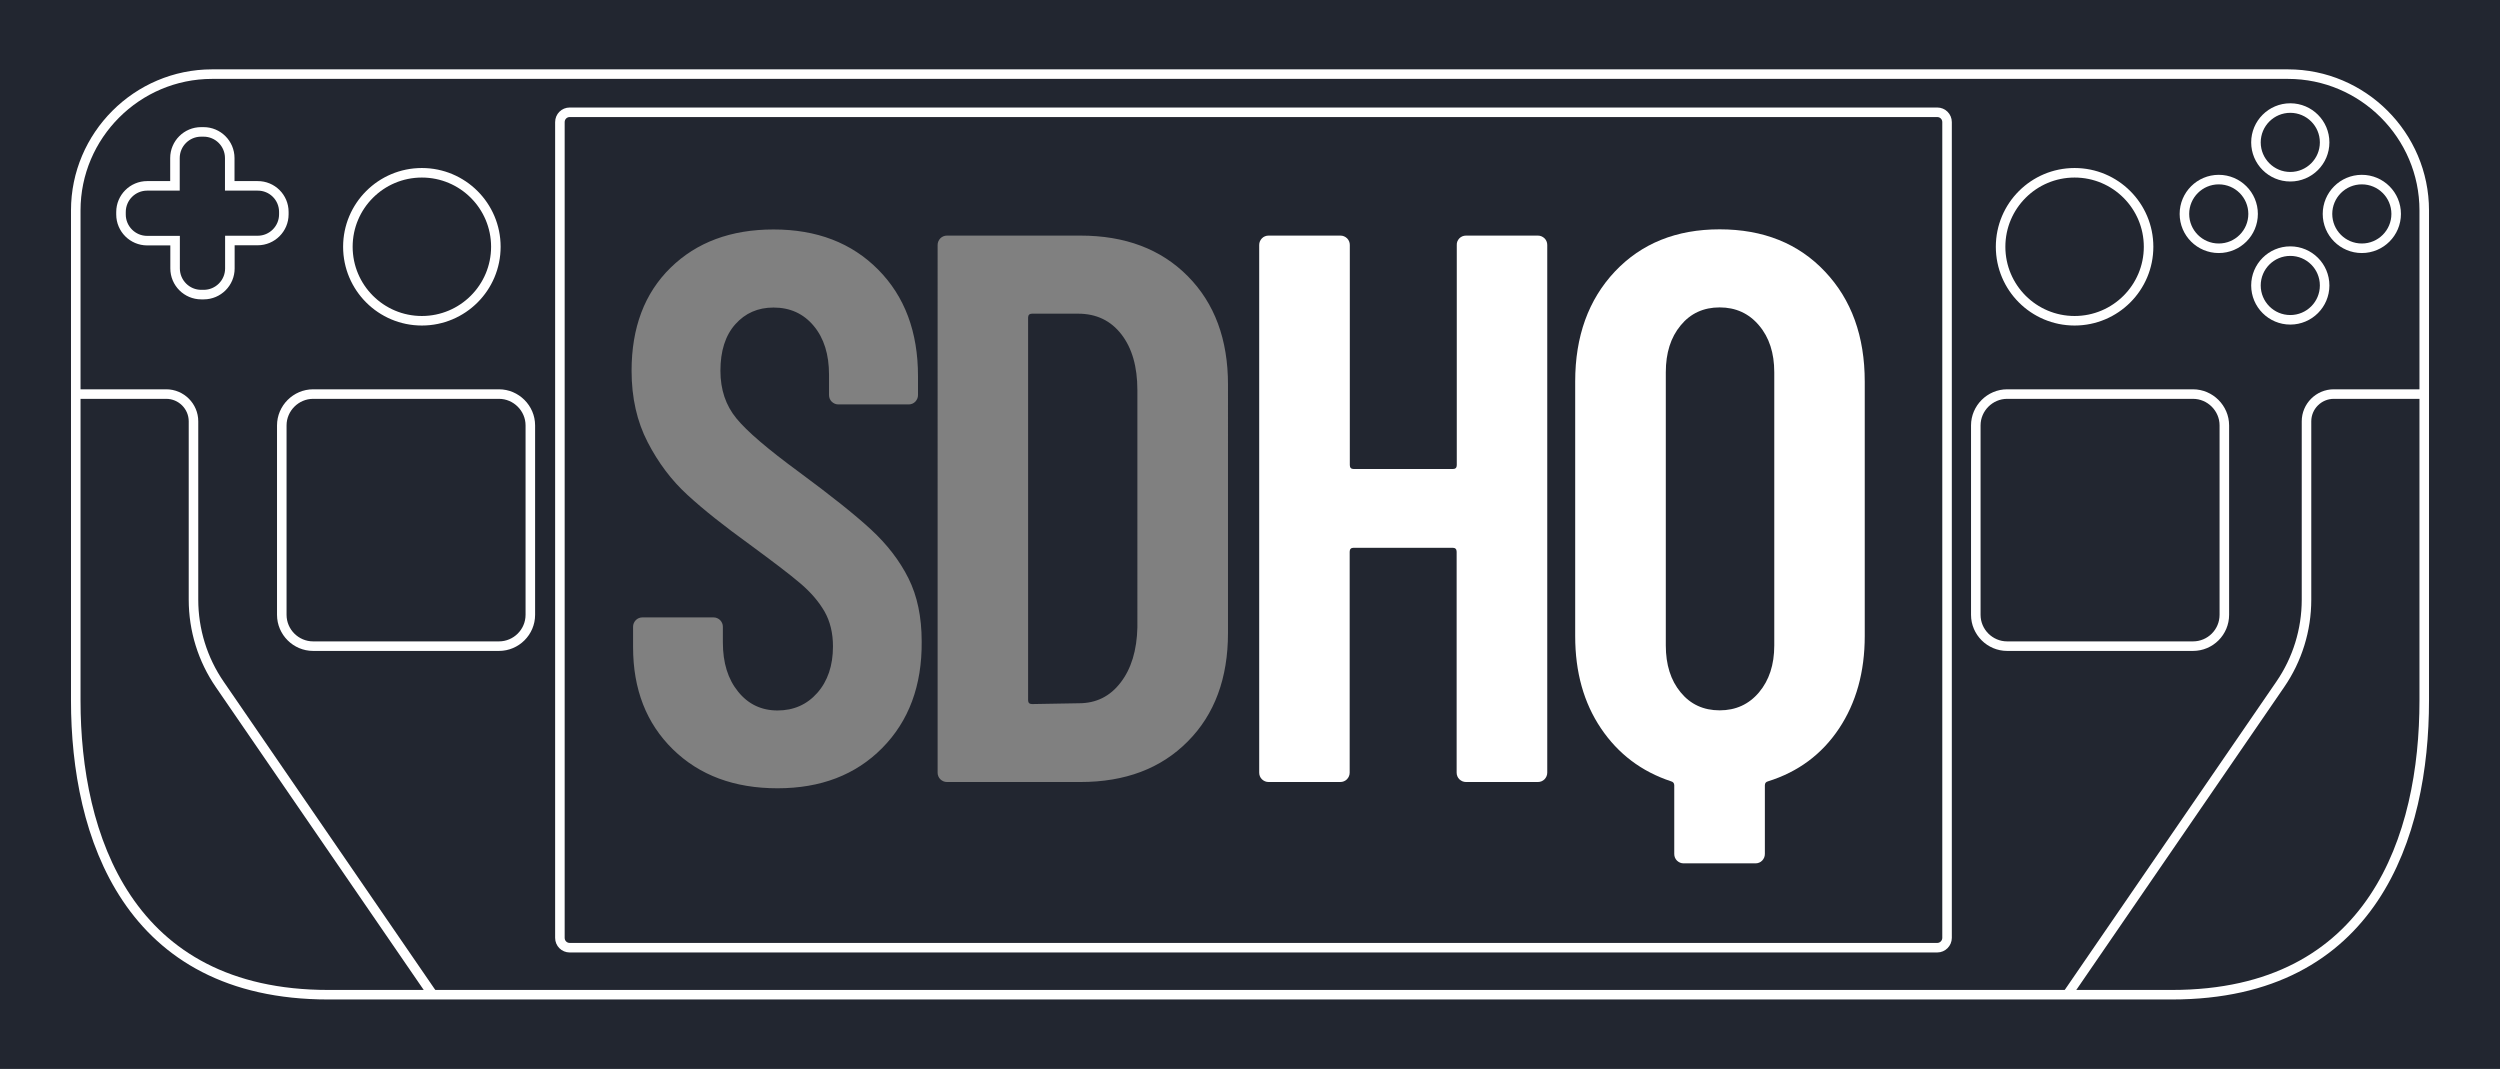
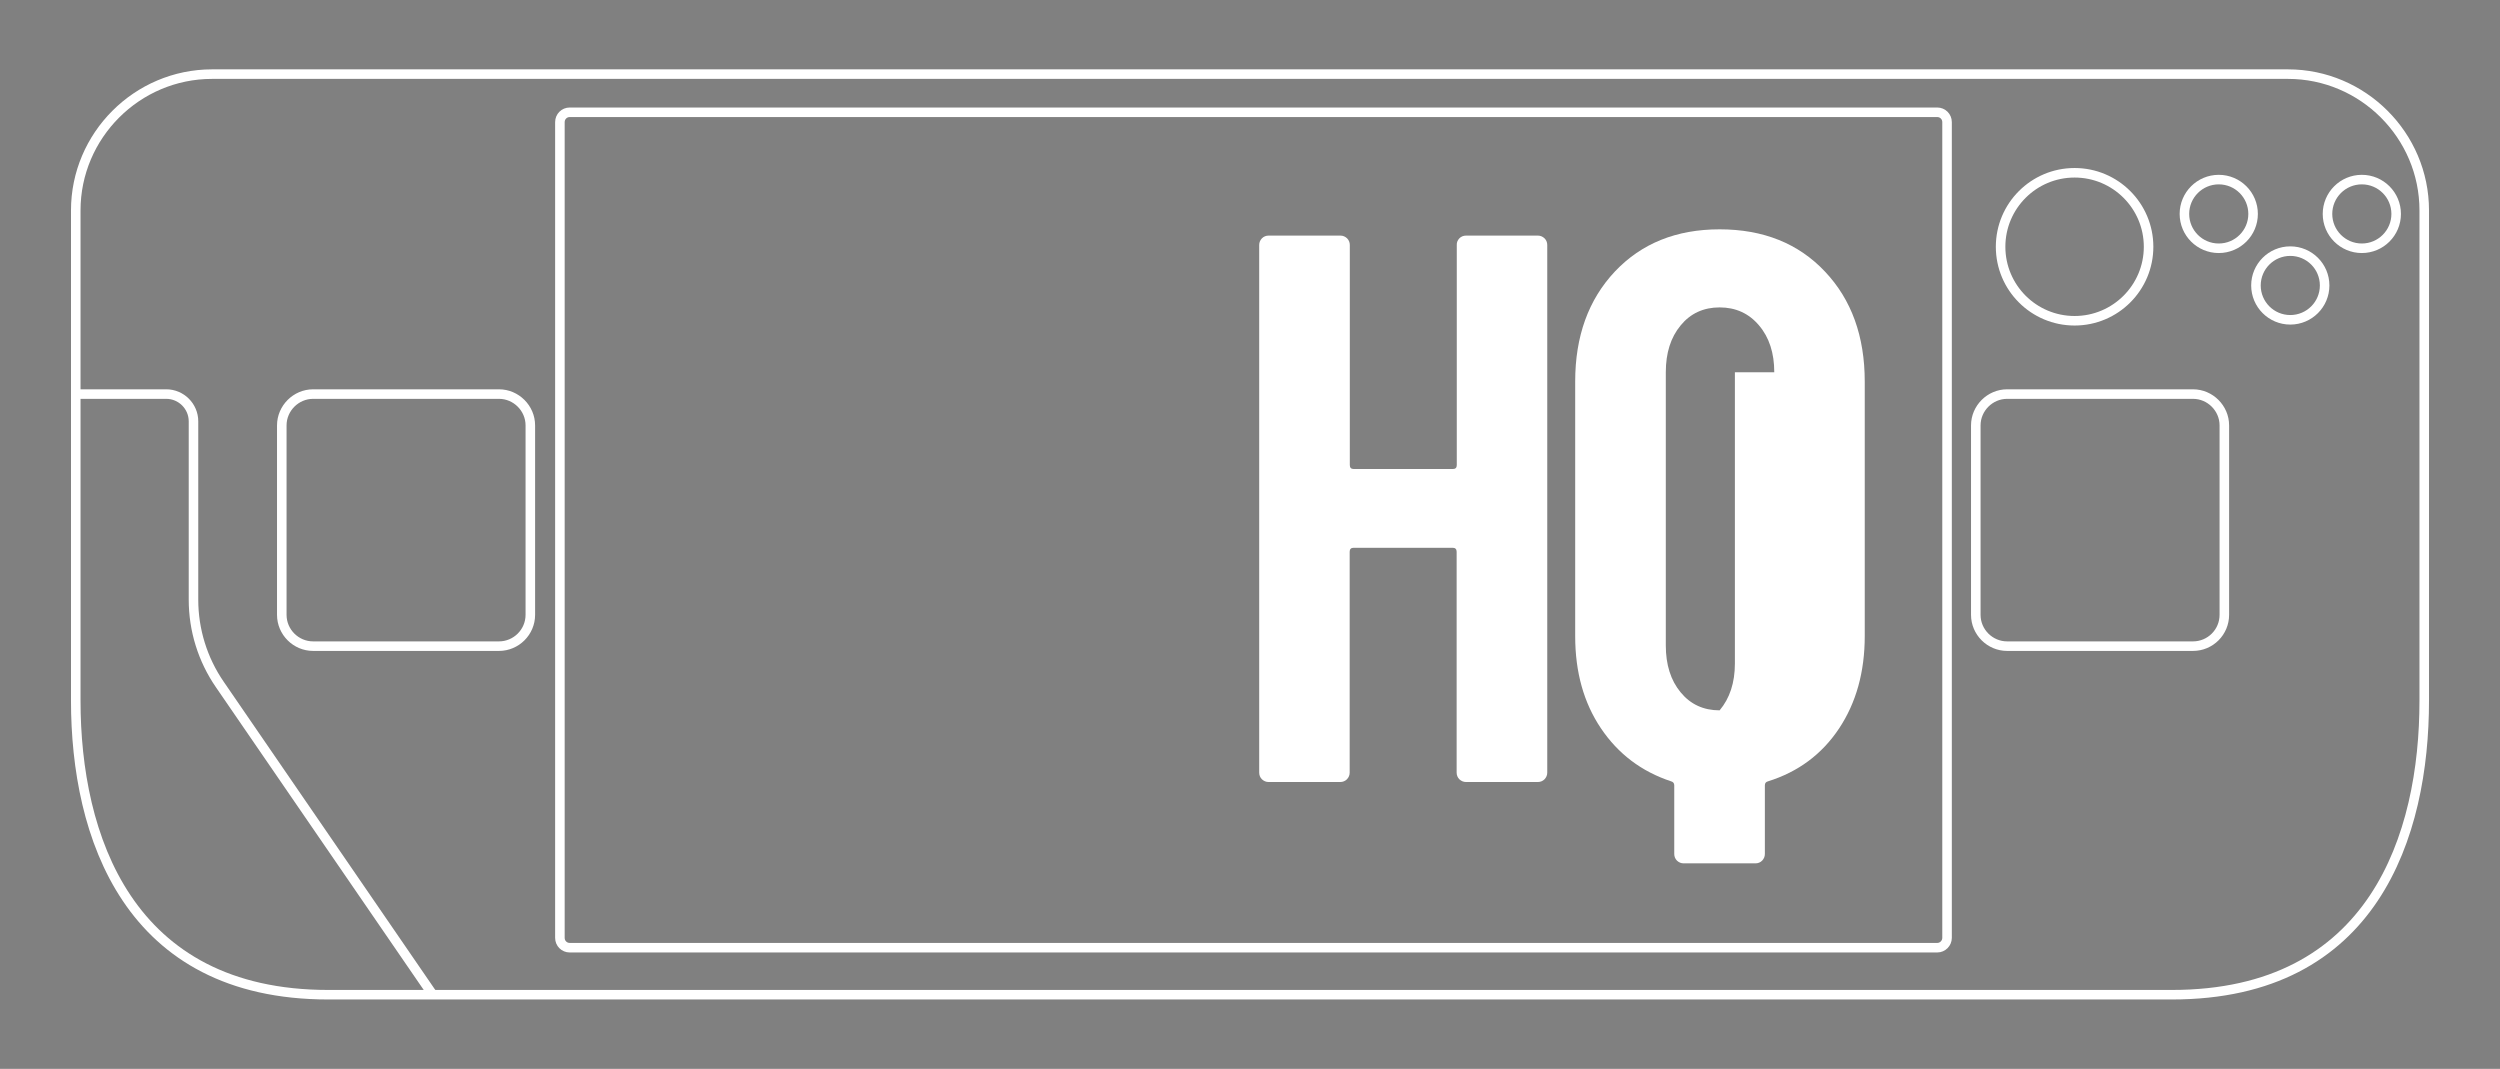
<svg xmlns="http://www.w3.org/2000/svg" version="1.1" id="Layer_1" x="0px" y="0px" viewBox="0 0 1834.7 784.4" style="enable-background:new 0 0 1834.7 784.4;" xml:space="preserve">
  <rect x="0" y="0" width="1834.7" height="784.4" fill="#808080" stroke="none" />
  <style type="text/css">
	.st0{fill:#222630;}
	.st1{fill:none;stroke:#FFFFFF;stroke-width:7;stroke-miterlimit:10;}
	.st2{fill:#FFFFFF;}
</style>
  <g>
-     <path class="st0" d="M-39.1-16.7v817.9h1913V-16.7H-39.1z M647.4,549c-19.5,19.7-45.1,29.5-76.8,29.5c-31.7,0-57.3-9.5-76.8-28.6   c-19.5-19.1-29.2-44.1-29.2-75v-14.9c0-1.9,0.7-3.5,2-4.9c1.3-1.3,3-2,4.9-2h52.1c1.9,0,3.5,0.7,4.9,2c1.3,1.4,2,3,2,4.9v11.5   c0,14.9,3.7,26.9,11.2,36.1c7.4,9.2,17.1,13.8,28.9,13.8c11.8,0,21.6-4.3,29.2-12.9c7.6-8.6,11.5-20,11.5-34.1   c0-9.9-2.1-18.5-6.3-25.8c-4.2-7.2-10.1-14.1-17.8-20.6c-7.6-6.5-19.9-15.8-36.6-28.1c-19.1-13.8-34.5-26-46.1-36.7   c-11.7-10.7-21.4-23.6-29.2-38.7c-7.8-15.1-11.8-32.5-11.8-52.4c0-31.7,9.5-56.9,28.6-75.6c19.1-18.7,44.3-28.1,75.6-28.1   c31.7,0,57.3,9.8,76.8,29.5c19.5,19.7,29.2,45.7,29.2,78.2v13.8c0,1.9-0.7,3.5-2,4.9c-1.3,1.3-3,2-4.9,2h-51.5   c-1.9,0-3.5-0.7-4.9-2c-1.3-1.3-2-3-2-4.9v-14.9c0-14.9-3.7-26.8-11.2-35.8c-7.5-9-17.3-13.5-29.5-13.5c-11.5,0-20.8,4.1-28.1,12.3   c-7.3,8.2-10.9,19.6-10.9,34.1c0,13.8,3.9,25.4,11.7,34.9c7.8,9.6,23.2,22.7,46.1,39.5c23.3,17.2,40.9,31.2,52.7,42.1   c11.8,10.9,21,22.8,27.5,35.8c6.5,13,9.7,28.4,9.7,46.4C676.7,503.2,666.9,529.3,647.4,549z M901.2,464.5   c0,33.2-9.8,59.8-29.5,79.6c-19.7,19.9-45.9,29.8-78.8,29.8H695c-1.9,0-3.5-0.7-4.9-2c-1.3-1.3-2-3-2-4.9V179.8   c0-1.9,0.7-3.5,2-4.9c1.3-1.3,3-2,4.9-2h97.9c32.8,0,59.1,9.9,78.8,29.8c19.7,19.9,29.5,46.4,29.5,79.6V464.5z M791.2,230.2h-33.8   c-1.9,0-2.9,1-2.9,2.9v280.7c0,1.9,0.9,2.9,2.9,2.9l34.4-0.6c12.6,0,22.8-5,30.6-15.2c7.8-10.1,11.9-23.6,12.3-40.4V286.3   c0-17.2-3.9-30.8-11.7-40.9C815.2,235.3,804.6,230.2,791.2,230.2z" />
    <path class="st1" d="M1421.7,695.5H418.1c-4,0-7.2-3.2-7.2-7.2V89.6c0-4,3.2-7.2,7.2-7.2h1003.6c4,0,7.2,3.2,7.2,7.2v598.7   C1428.9,692.2,1425.7,695.5,1421.7,695.5z" />
    <path class="st1" d="M1609.4,474.2h-136.4c-12.6,0-23-10.3-23-23v-139c0-12.6,10.4-23,23-23h136.4c12.6,0,23,10.4,23,23v139   C1632.4,463.9,1622.1,474.2,1609.4,474.2z" />
    <path class="st1" d="M366.2,474.2H229.8c-12.6,0-23-10.3-23-23v-139c0-12.6,10.4-23,23-23h136.4c12.6,0,23,10.4,23,23v139   C389.2,463.9,378.8,474.2,366.2,474.2z" />
    <path class="st1" d="M1593.9,730h-1353C93.7,730,55.6,613.2,55.6,514.2V154.4c0-55,45-100,100-100h1523.5c55,0,100,45,100,100   v359.8C1779.1,613.2,1741.9,730,1593.9,730z" />
-     <path class="st1" d="M208.3,155.5v1.8c0,10.6-8.6,19.2-19.2,19.2h-20.4V197c0,10.6-8.6,19.2-19.2,19.2h-1.8   c-10.6,0-19.2-8.6-19.2-19.2v-20.4H108c-10.6,0-19.2-8.6-19.2-19.2v-1.8c0-10.6,8.6-19.2,19.2-19.2h20.4v-20.4   c0-10.6,8.6-19.2,19.2-19.2h1.8c10.6,0,19.2,8.6,19.2,19.2v20.4h20.4C199.7,136.3,208.3,144.9,208.3,155.5z" />
    <path class="st2" d="M1071,174.9c1.3-1.3,3-2,4.9-2h52.7c1.9,0,3.5,0.7,4.9,2c1.3,1.3,2,3,2,4.9V567c0,1.9-0.7,3.5-2,4.9   c-1.3,1.3-3,2-4.9,2h-52.7c-1.9,0-3.5-0.7-4.9-2c-1.3-1.3-2-3-2-4.9V404.9c0-1.9-1-2.9-2.9-2.9h-72.7c-1.9,0-2.9,1-2.9,2.9V567   c0,1.9-0.7,3.5-2,4.9c-1.3,1.3-3,2-4.9,2H931c-1.9,0-3.5-0.7-4.9-2c-1.3-1.3-2-3-2-4.9V179.8c0-1.9,0.7-3.5,2-4.9   c1.3-1.3,3-2,4.9-2h52.7c1.9,0,3.5,0.7,4.9,2c1.3,1.3,2,3,2,4.9v161.5c0,1.9,0.9,2.9,2.9,2.9h72.7c1.9,0,2.9-0.9,2.9-2.9V179.8   C1069,177.9,1069.7,176.3,1071,174.9z" />
-     <path class="st2" d="M1339.3,199.3c19.5,20.6,29.2,47.5,29.2,80.8v186.7c0,26.3-6.3,49-18.9,67.9c-12.6,18.9-30,31.8-52.1,38.7   c-1.5,0.4-2.3,1.3-2.3,2.9v50.4c0,1.9-0.7,3.5-2,4.9c-1.3,1.3-3,2-4.9,2h-52.7c-1.9,0-3.5-0.7-4.9-2c-1.3-1.3-2-3-2-4.9v-50.4   c0-1.5-0.8-2.5-2.3-2.9c-21.8-7.2-38.9-20.2-51.5-38.9c-12.6-18.7-18.9-41.2-18.9-67.6V280c0-33.2,9.7-60.1,29.2-80.8   c19.5-20.6,45.1-30.9,76.8-30.9C1294.1,168.3,1319.9,178.7,1339.3,199.3z M1302.1,273.2c0-14.1-3.7-25.6-11.2-34.4   c-7.4-8.8-17.1-13.2-28.9-13.2c-11.8,0-21.4,4.4-28.6,13.2c-7.3,8.8-10.9,20.2-10.9,34.4v200.5c0,14.1,3.6,25.6,10.9,34.4   c7.2,8.8,16.8,13.2,28.6,13.2c11.8,0,21.5-4.4,28.9-13.2c7.4-8.8,11.2-20.2,11.2-34.4V273.2z" />
-     <circle class="st1" cx="309.6" cy="181.1" r="54.3" />
+     <path class="st2" d="M1339.3,199.3c19.5,20.6,29.2,47.5,29.2,80.8v186.7c0,26.3-6.3,49-18.9,67.9c-12.6,18.9-30,31.8-52.1,38.7   c-1.5,0.4-2.3,1.3-2.3,2.9v50.4c0,1.9-0.7,3.5-2,4.9c-1.3,1.3-3,2-4.9,2h-52.7c-1.9,0-3.5-0.7-4.9-2c-1.3-1.3-2-3-2-4.9v-50.4   c0-1.5-0.8-2.5-2.3-2.9c-21.8-7.2-38.9-20.2-51.5-38.9c-12.6-18.7-18.9-41.2-18.9-67.6V280c0-33.2,9.7-60.1,29.2-80.8   c19.5-20.6,45.1-30.9,76.8-30.9C1294.1,168.3,1319.9,178.7,1339.3,199.3z M1302.1,273.2c0-14.1-3.7-25.6-11.2-34.4   c-7.4-8.8-17.1-13.2-28.9-13.2c-11.8,0-21.4,4.4-28.6,13.2c-7.3,8.8-10.9,20.2-10.9,34.4v200.5c0,14.1,3.6,25.6,10.9,34.4   c7.2,8.8,16.8,13.2,28.6,13.2c7.4-8.8,11.2-20.2,11.2-34.4V273.2z" />
    <circle class="st1" cx="1522.5" cy="181.1" r="54.3" />
-     <circle class="st1" cx="1680.8" cy="104.5" r="25.2" />
    <circle class="st1" cx="1680.8" cy="209.5" r="25.2" />
    <path class="st1" d="M55.6,289.2H122c11,0,20,9,20,20v130.9c0,22.2,6.7,43.9,19.3,62.2L317.6,730" />
-     <path class="st1" d="M1779.1,289.2h-66.4c-11,0-20,9-20,20v130.9c0,22.2-6.7,43.9-19.3,62.2L1517.1,730" />
    <circle class="st1" cx="1733.3" cy="157" r="25.2" />
    <circle class="st1" cx="1628.3" cy="157" r="25.2" />
  </g>
</svg>